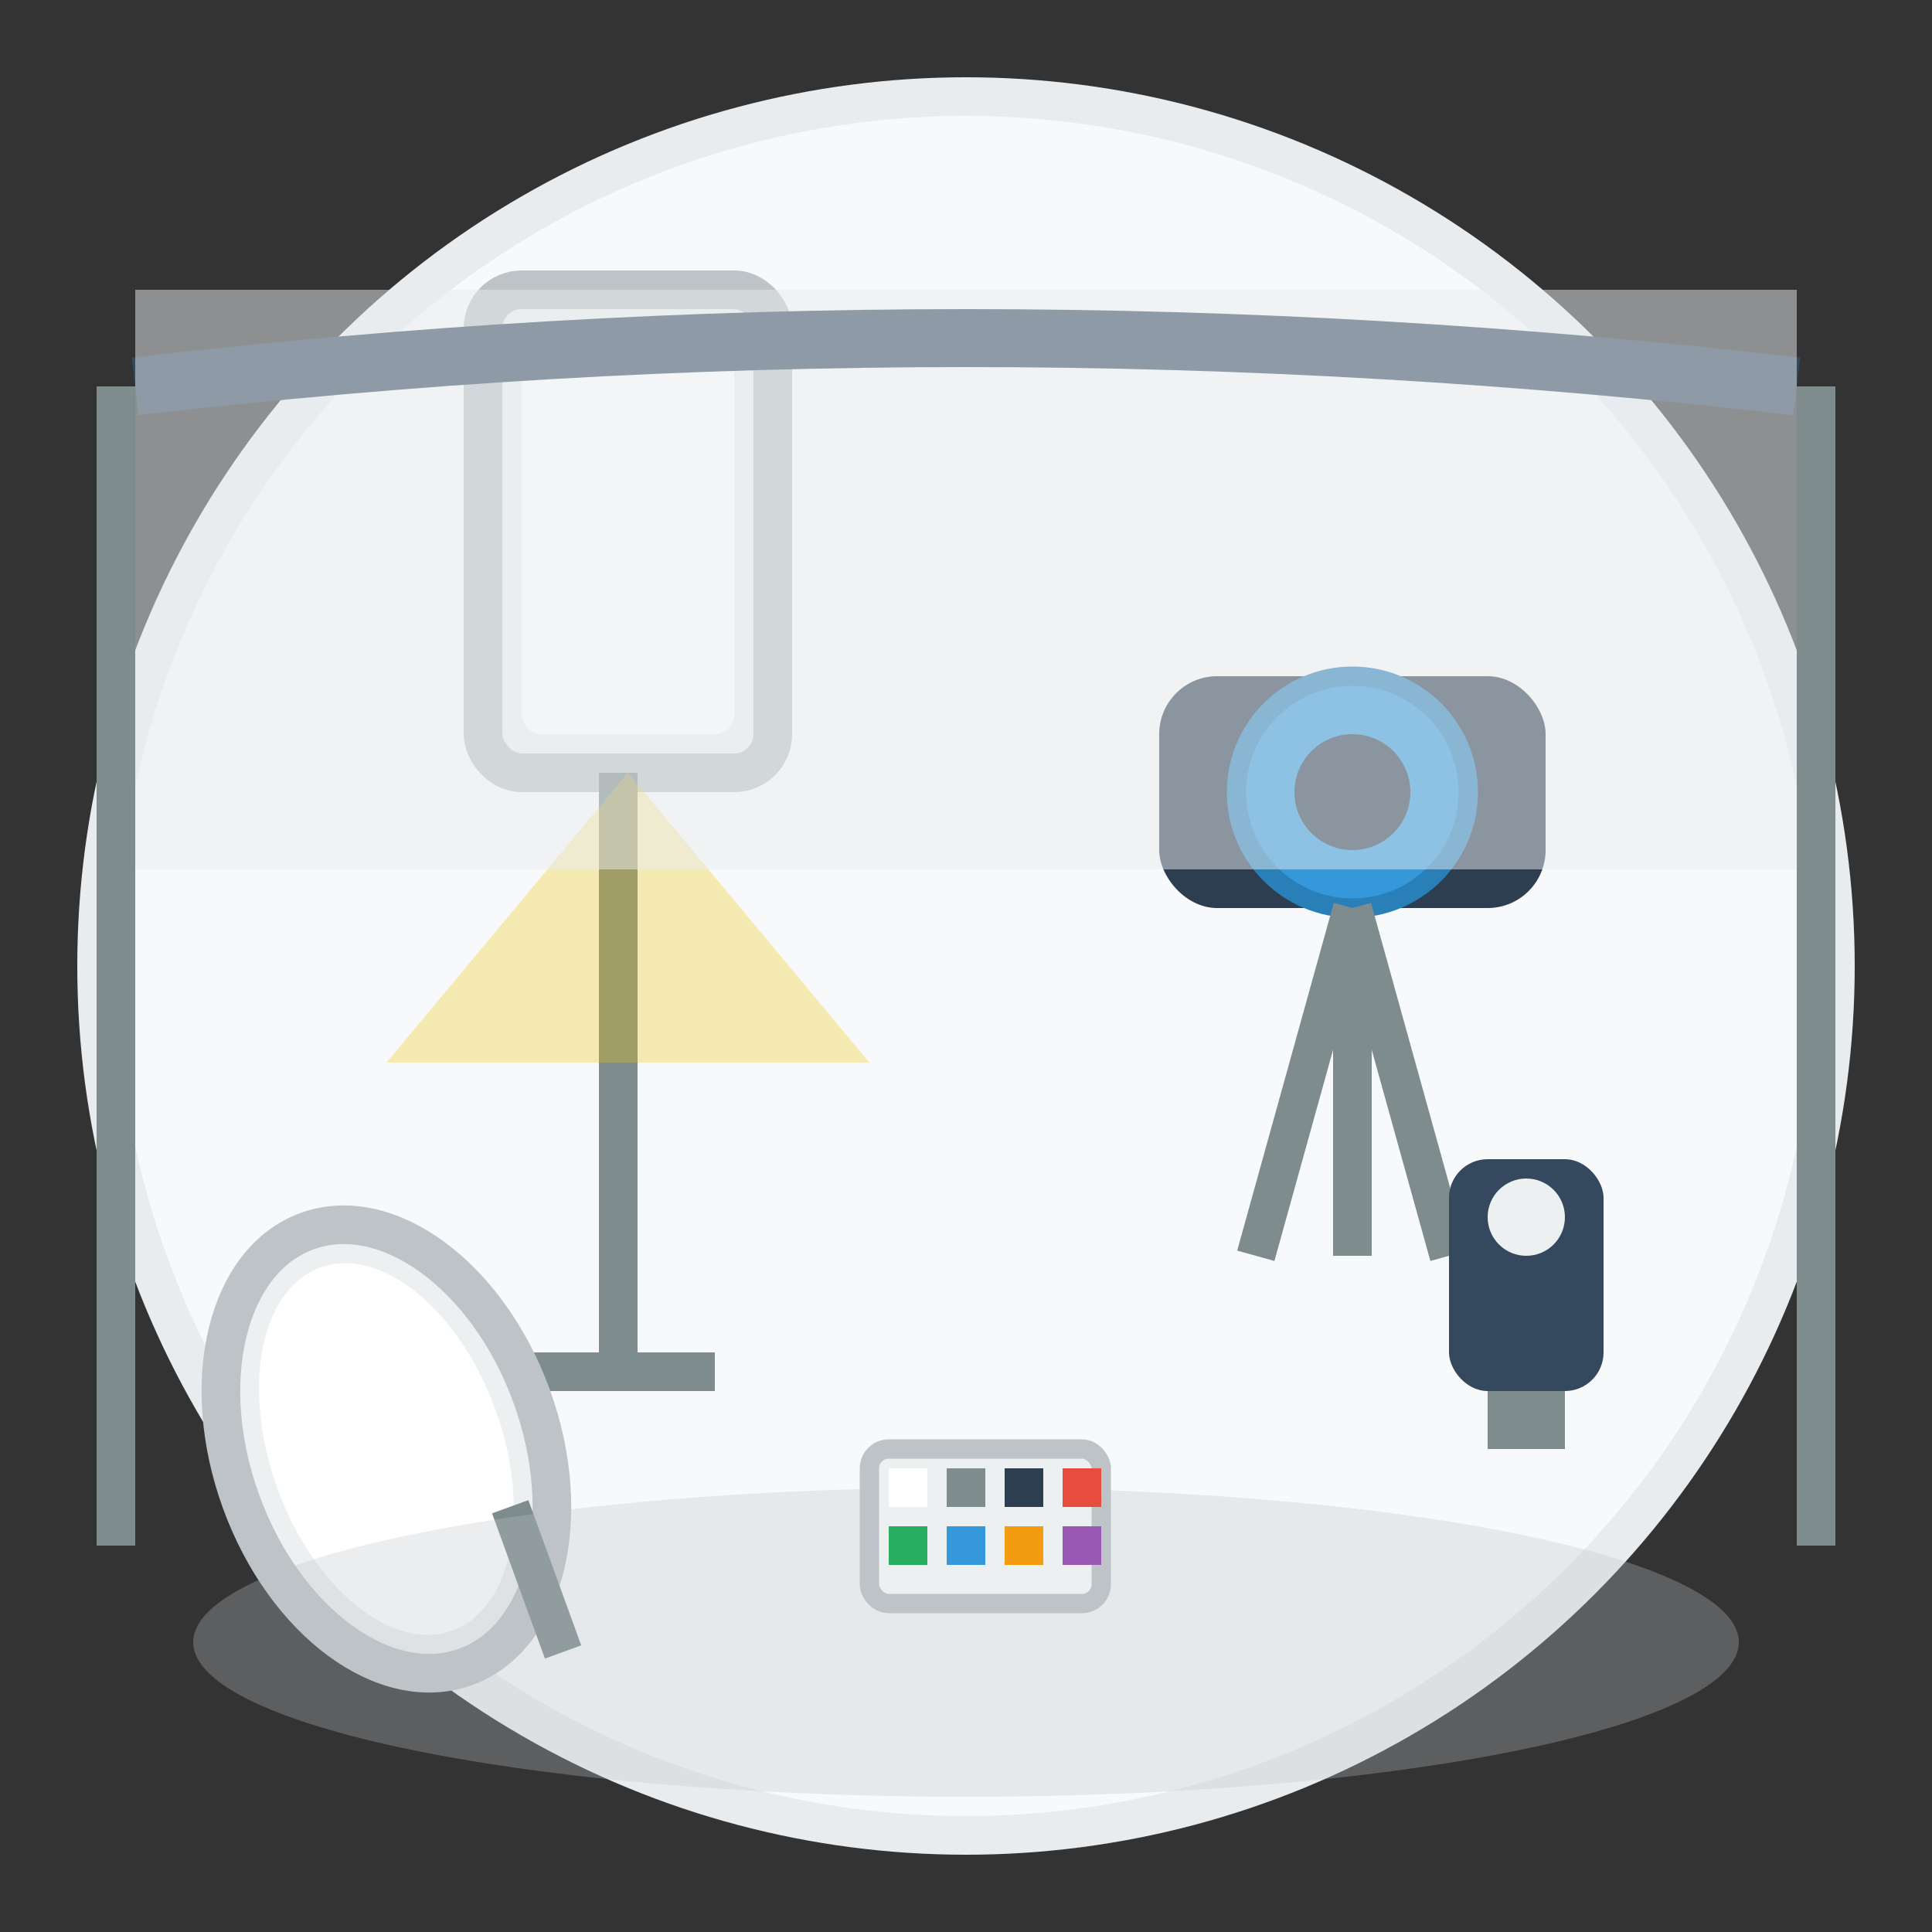
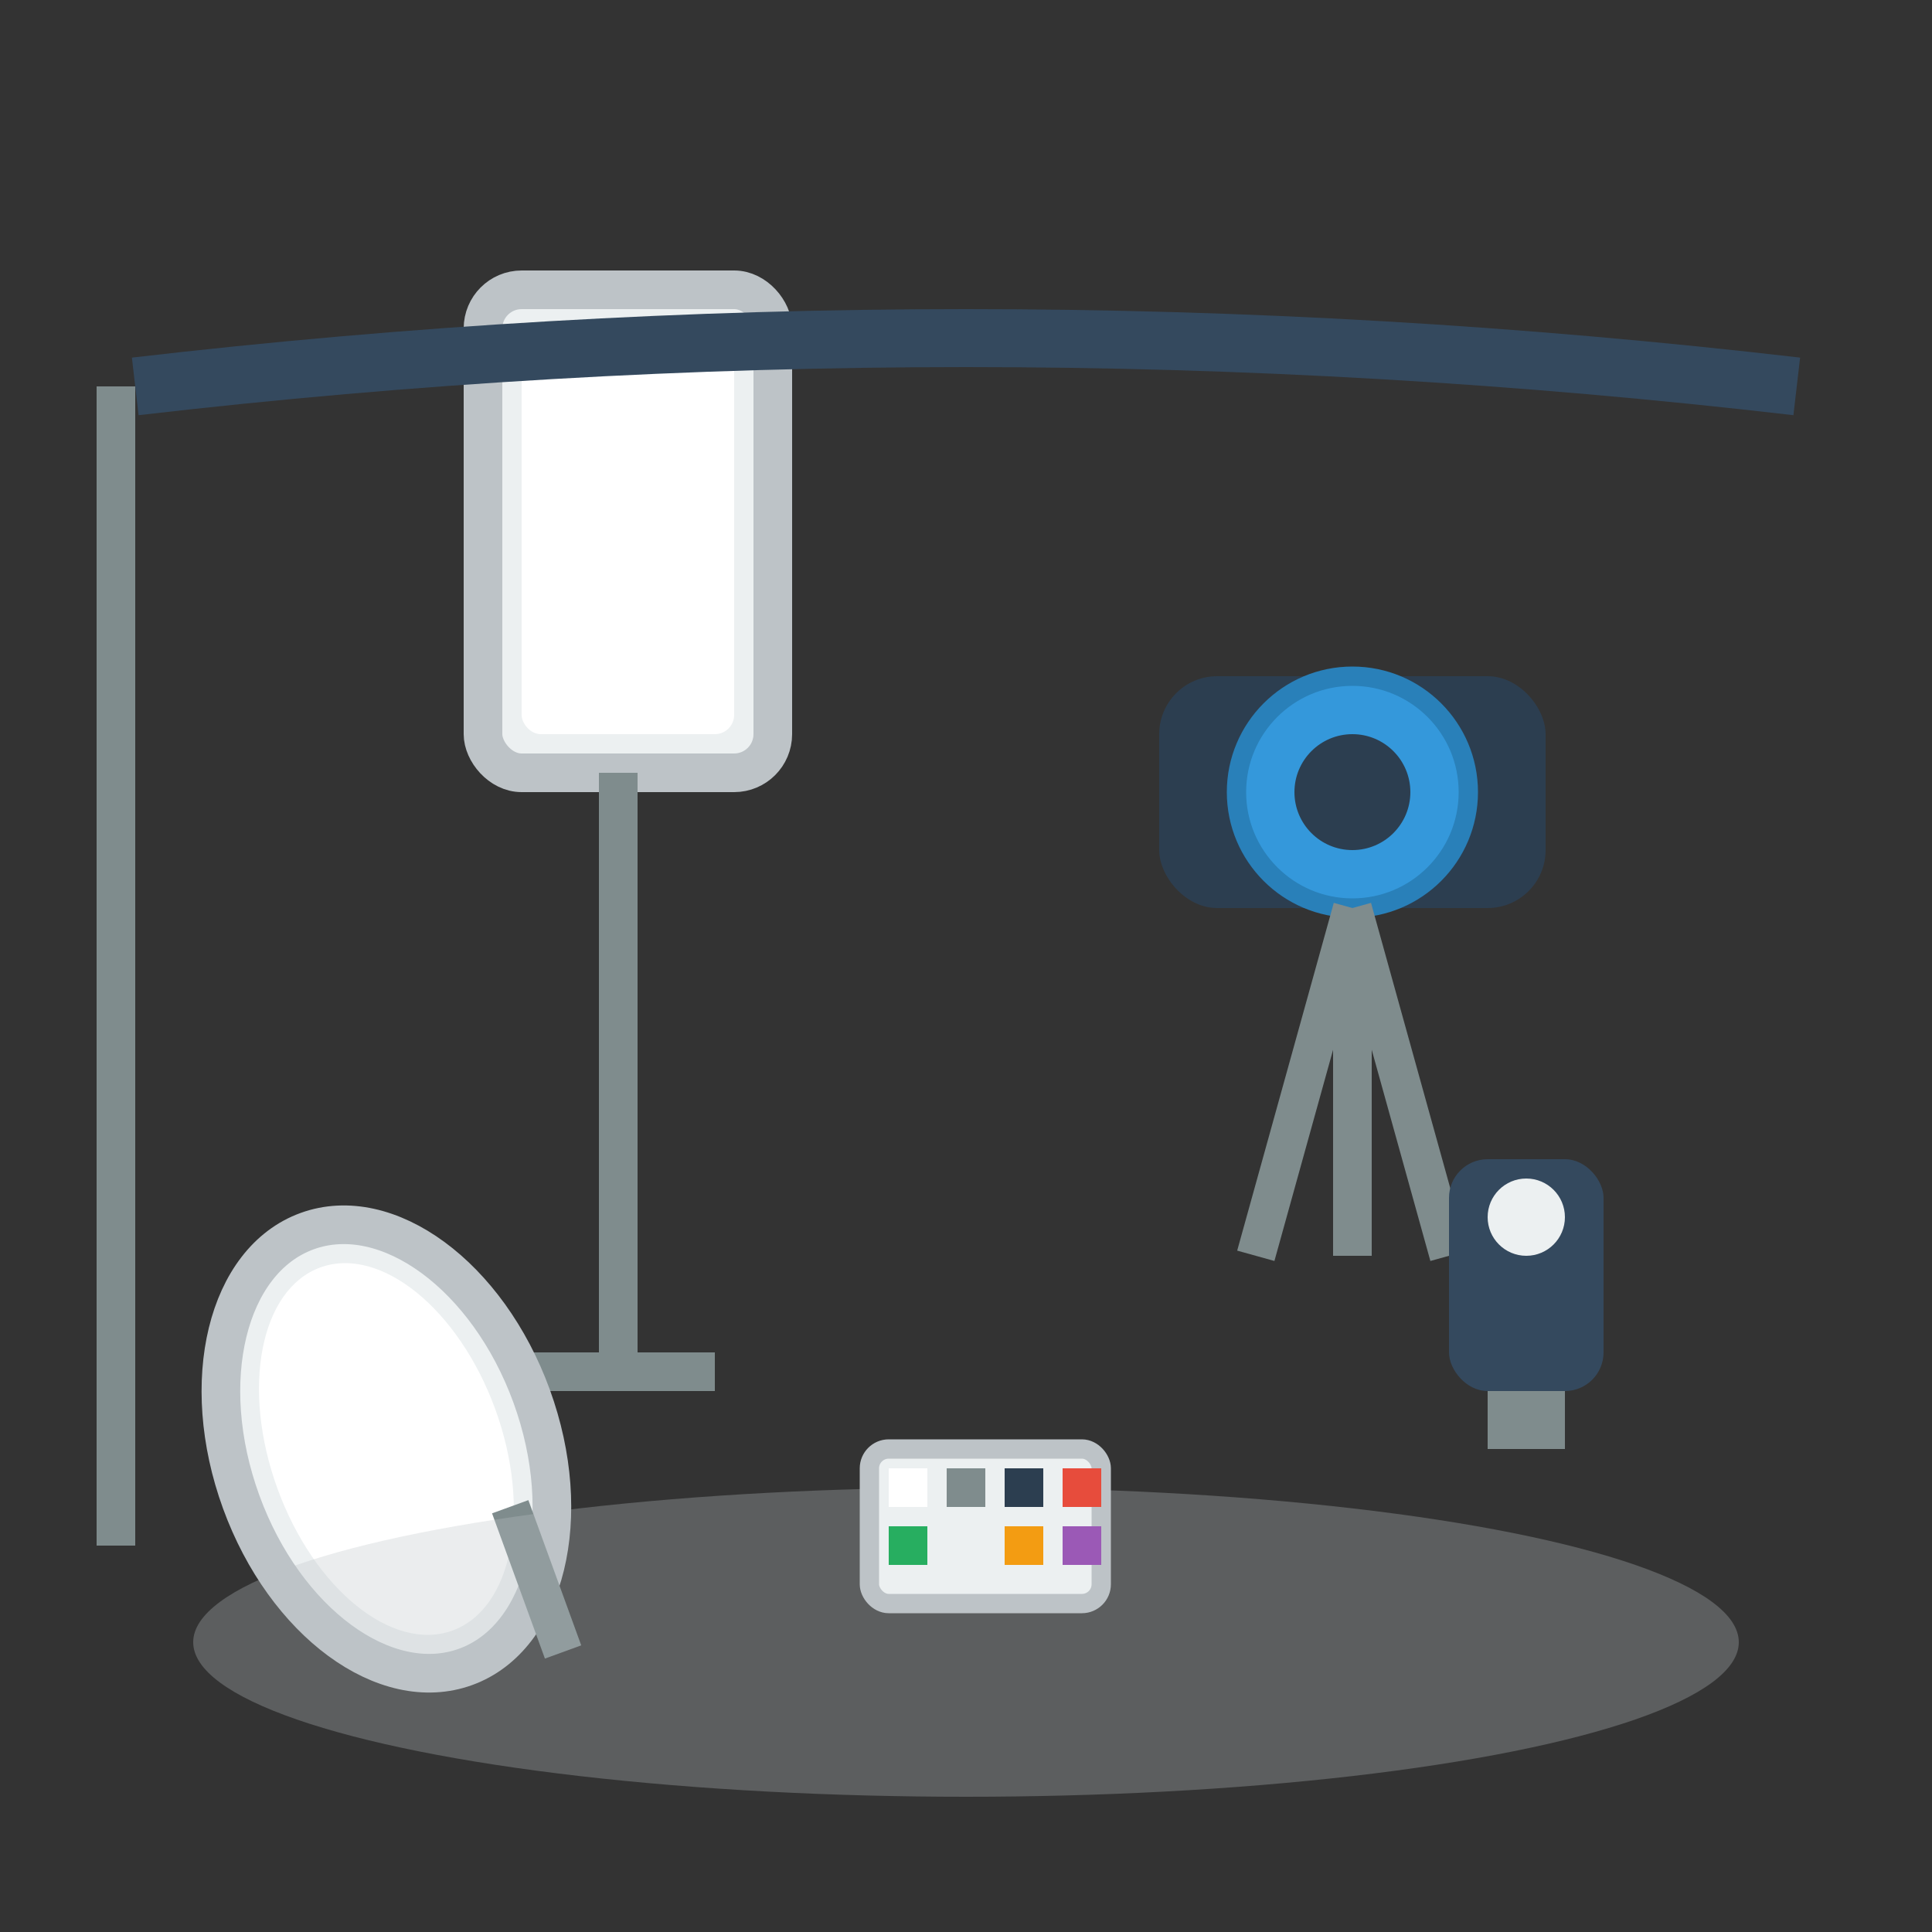
<svg xmlns="http://www.w3.org/2000/svg" viewBox="0 0 100 100">
  <rect x="0" y="0" width="100" height="100" fill="#333333" stroke="none" />
-   <circle cx="50" cy="50" r="45" fill="#f8f9fa" stroke="#e9ecef" stroke-width="2" />
  <rect x="25" y="15" width="15" height="25" rx="2" fill="#ecf0f1" stroke="#bdc3c7" stroke-width="2" />
  <rect x="27" y="17" width="11" height="21" rx="1" fill="#ffffff" />
  <rect x="31" y="40" width="2" height="30" fill="#7f8c8d" />
  <rect x="27" y="70" width="10" height="2" fill="#7f8c8d" />
-   <path d="M 32.5 40 L 20 55 L 45 55 Z" fill="#f1c40f" opacity="0.3" />
+   <path d="M 32.5 40 L 20 55 Z" fill="#f1c40f" opacity="0.3" />
  <rect x="60" y="35" width="20" height="12" rx="3" fill="#2c3e50" />
  <circle cx="70" cy="41" r="6" fill="#3498db" stroke="#2980b9" stroke-width="1" />
  <circle cx="70" cy="41" r="3" fill="#2c3e50" />
  <path d="M 70 47 L 65 65" stroke="#7f8c8d" stroke-width="2" />
  <path d="M 70 47 L 75 65" stroke="#7f8c8d" stroke-width="2" />
  <path d="M 70 47 L 70 65" stroke="#7f8c8d" stroke-width="2" />
  <ellipse cx="20" cy="75" rx="8" ry="12" fill="#ecf0f1" stroke="#bdc3c7" stroke-width="2" transform="rotate(-20 20 75)" />
  <ellipse cx="20" cy="75" rx="6" ry="10" fill="#ffffff" transform="rotate(-20 20 75)" />
  <rect x="24" y="80" width="2" height="8" fill="#7f8c8d" transform="rotate(-20 20 75)" />
  <rect x="5" y="20" width="2" height="60" fill="#7f8c8d" />
-   <rect x="93" y="20" width="2" height="60" fill="#7f8c8d" />
  <path d="M 7 20 Q 50 15 93 20" stroke="#34495e" stroke-width="3" fill="none" />
-   <rect x="7" y="15" width="86" height="30" fill="#e9ecef" opacity="0.5" />
  <ellipse cx="50" cy="85" rx="40" ry="8" fill="#bdc3c7" opacity="0.3" />
  <rect x="75" y="60" width="8" height="12" rx="2" fill="#34495e" />
  <circle cx="79" cy="63" r="2" fill="#ecf0f1" />
  <rect x="77" y="72" width="4" height="3" fill="#7f8c8d" />
  <rect x="45" y="75" width="12" height="8" rx="1" fill="#ecf0f1" stroke="#bdc3c7" stroke-width="1" />
  <rect x="46" y="76" width="2" height="2" fill="#ffffff" />
  <rect x="49" y="76" width="2" height="2" fill="#7f8c8d" />
  <rect x="52" y="76" width="2" height="2" fill="#2c3e50" />
  <rect x="55" y="76" width="2" height="2" fill="#e74c3c" />
  <rect x="46" y="79" width="2" height="2" fill="#27ae60" />
-   <rect x="49" y="79" width="2" height="2" fill="#3498db" />
  <rect x="52" y="79" width="2" height="2" fill="#f39c12" />
  <rect x="55" y="79" width="2" height="2" fill="#9b59b6" />
</svg>